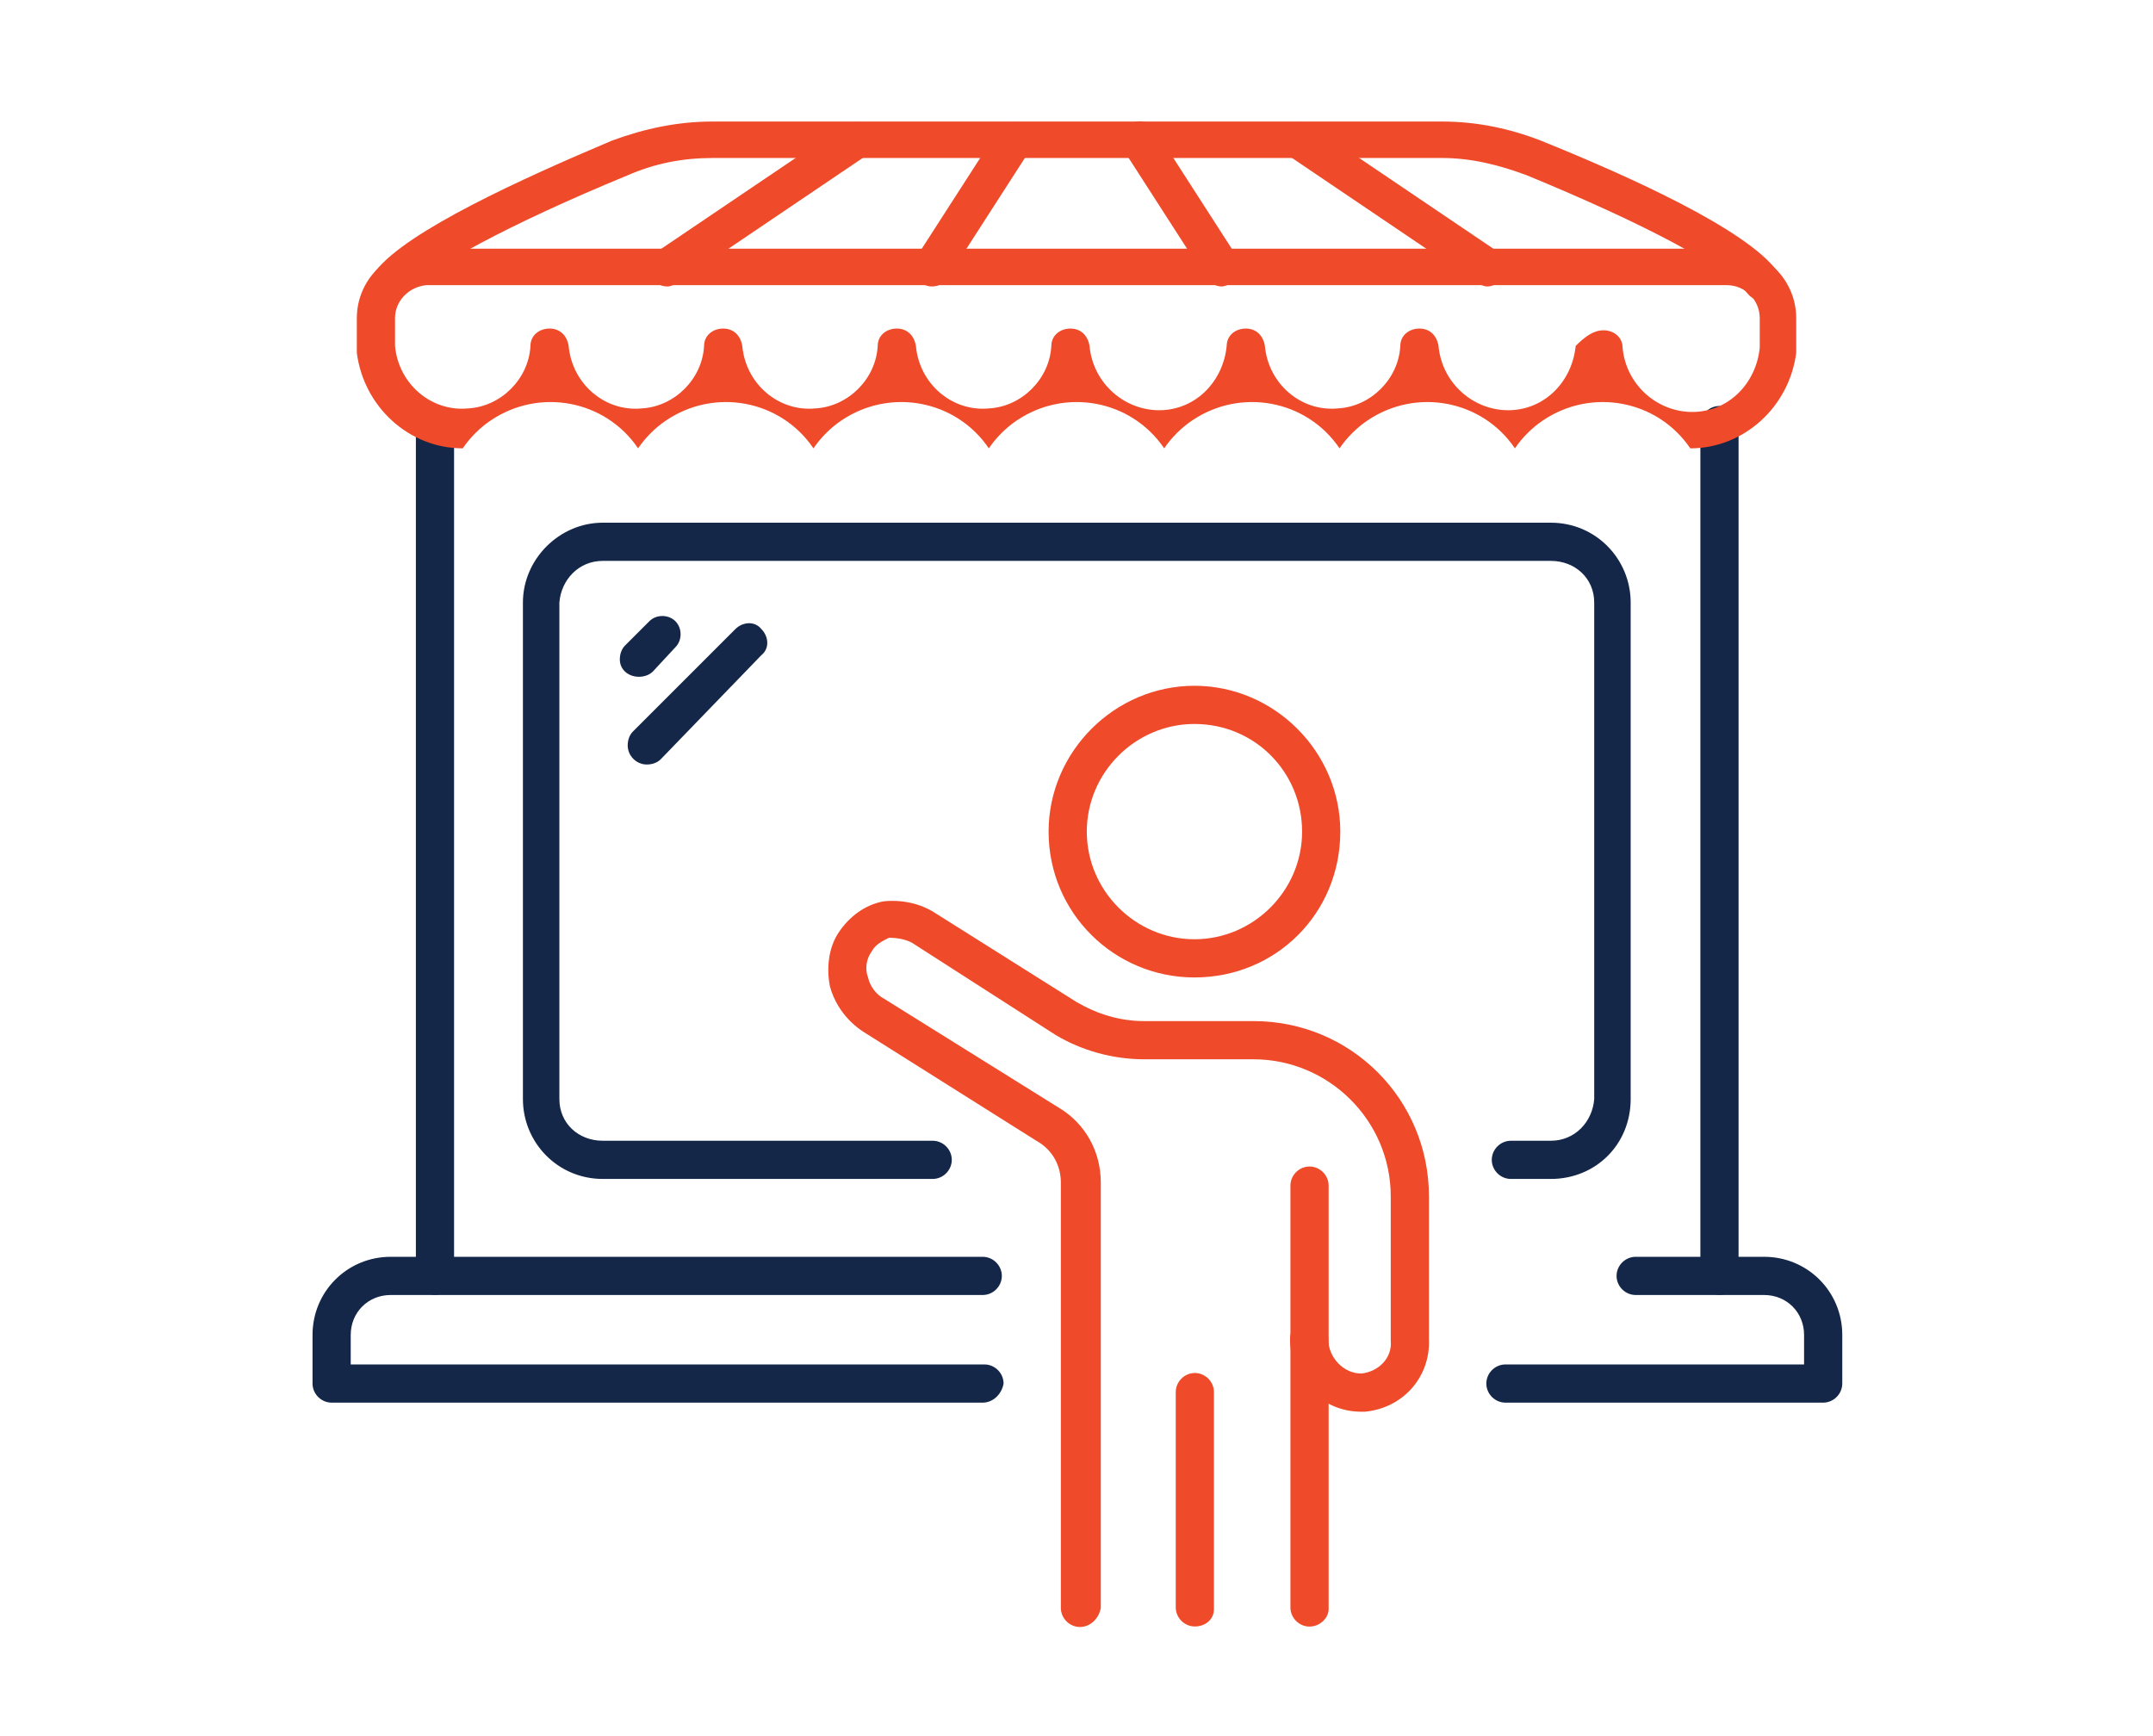
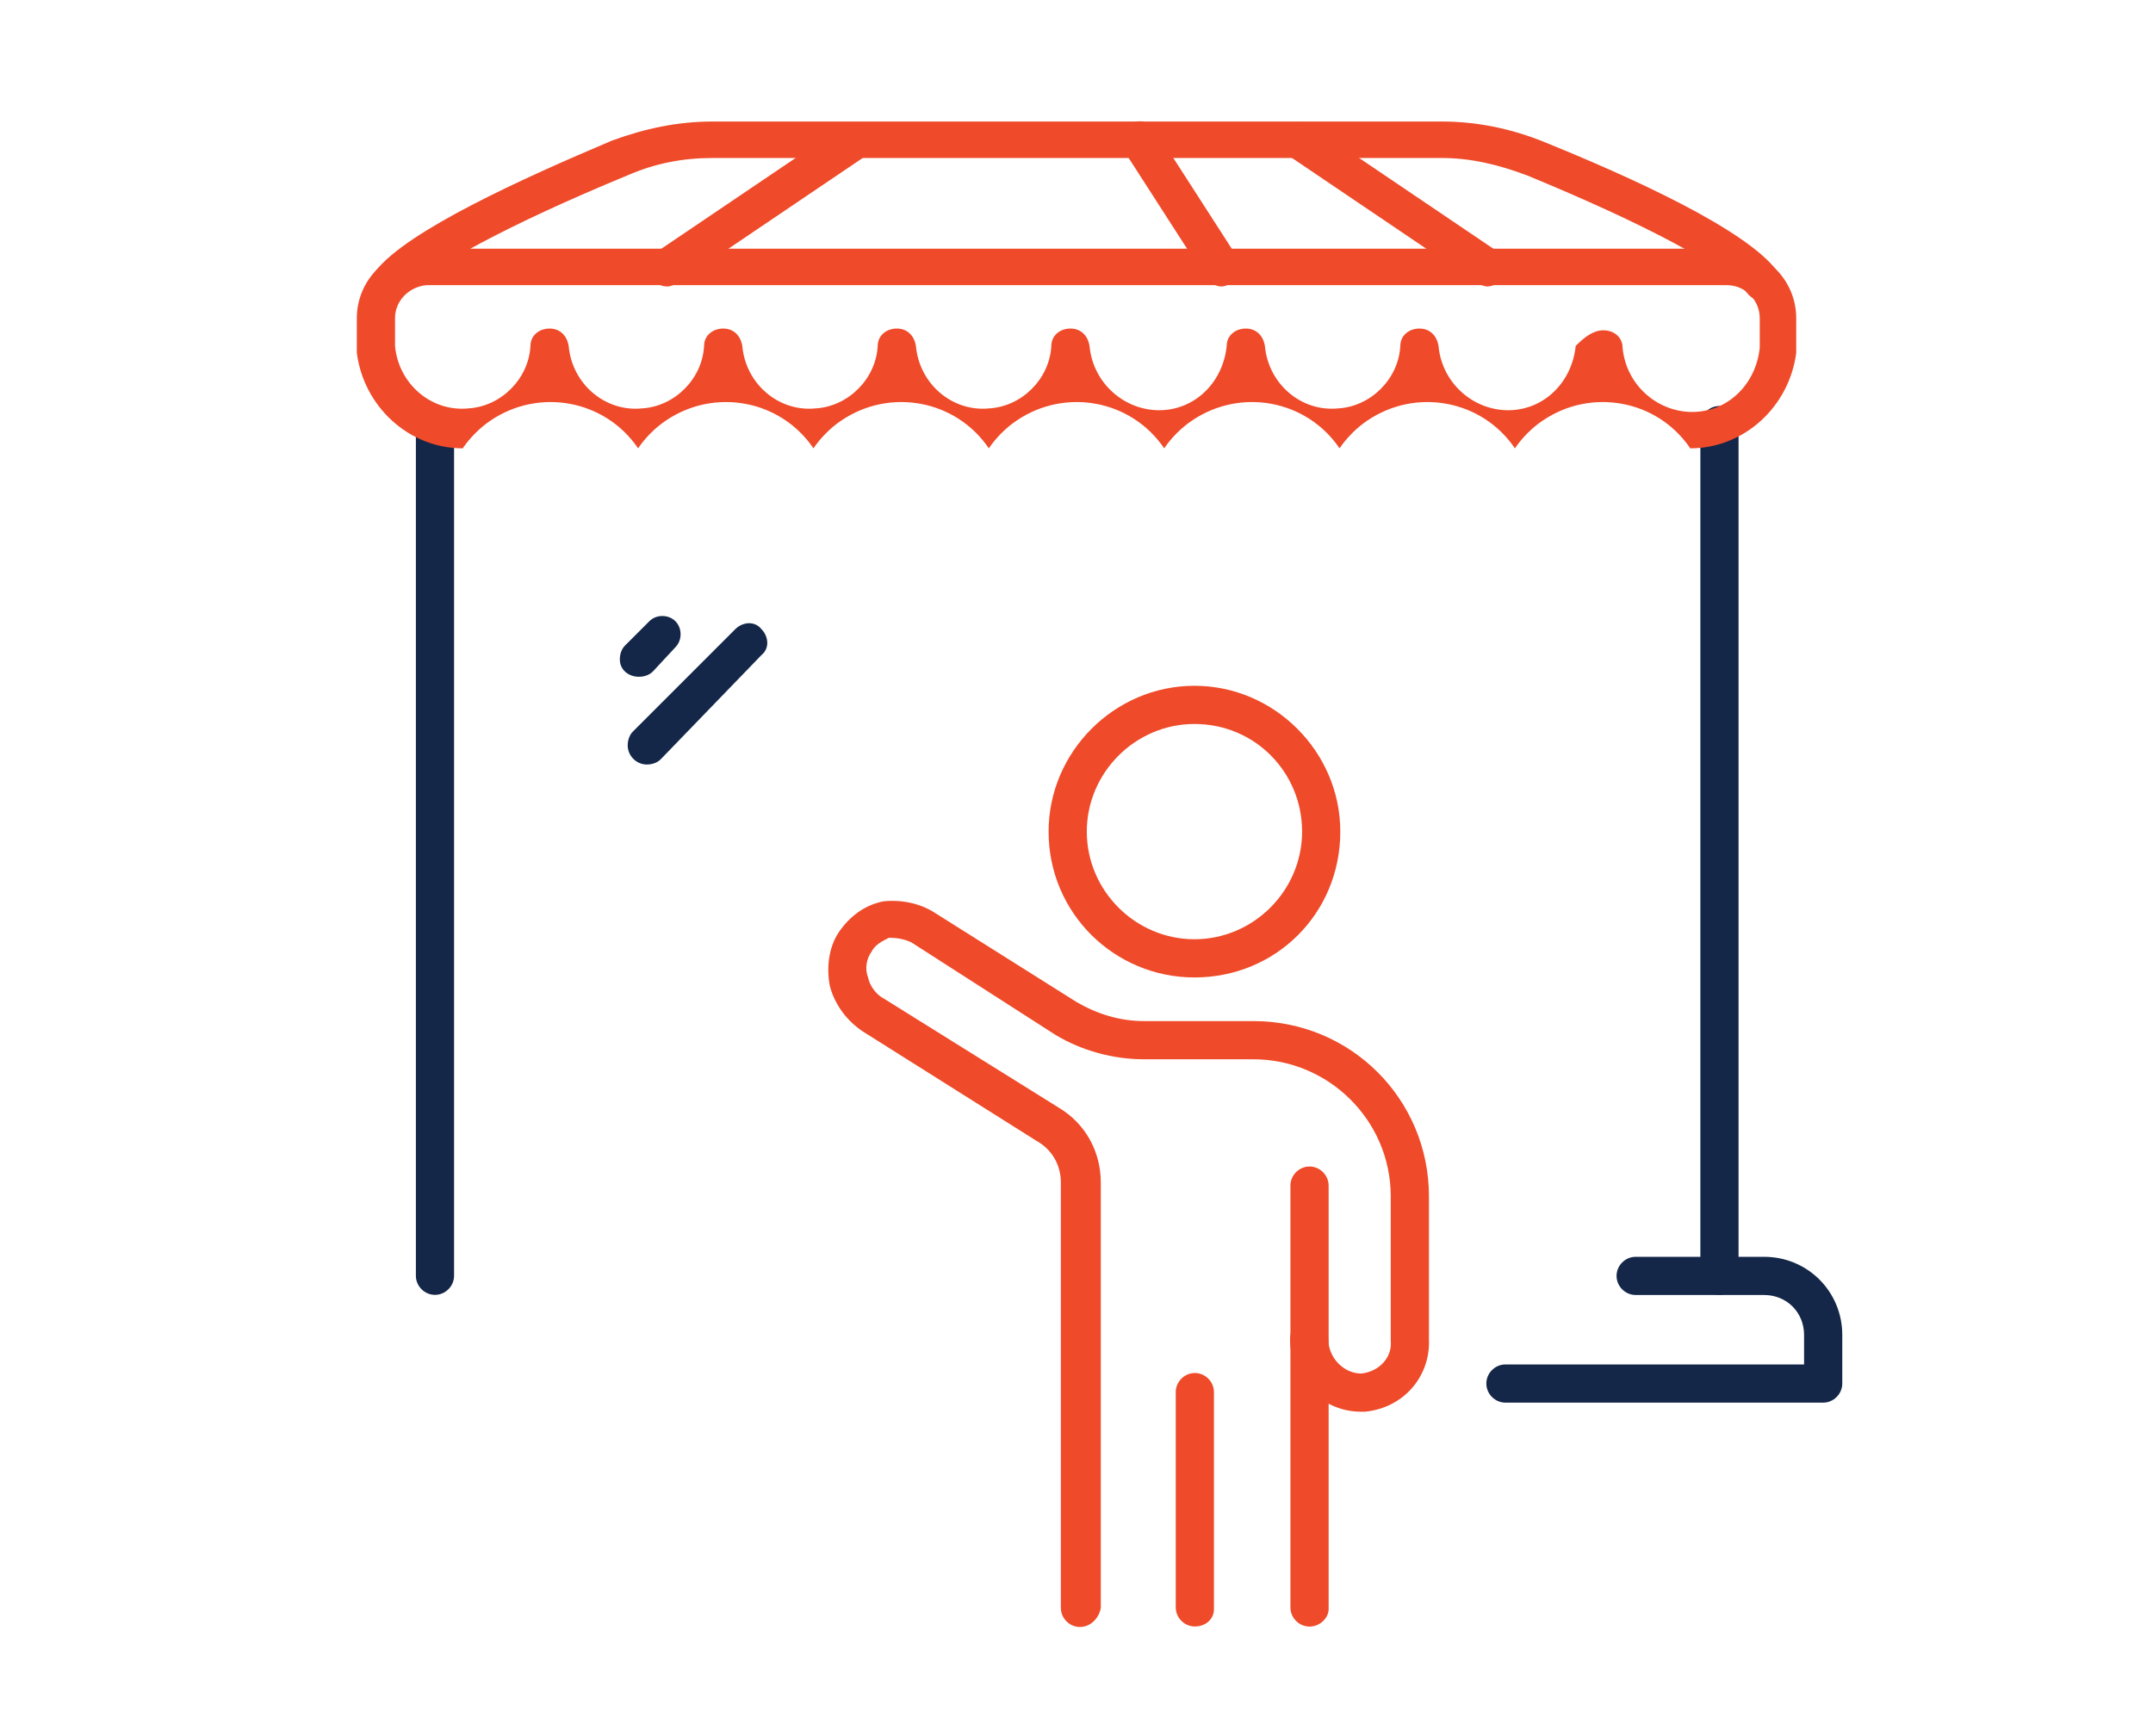
<svg xmlns="http://www.w3.org/2000/svg" version="1.1" id="Layer_1" x="0px" y="0px" viewBox="0 0 124 100" style="enable-background:new 0 0 124 100;" xml:space="preserve">
  <style type="text/css">
	.st0{fill:#EF4A29;}
	.st1{fill:#142749;}
</style>
  <g id="our-offerings-5">
    <g id="Group_888" transform="translate(18 7)">
      <g id="Group_755" transform="translate(42.393 32.501)">
        <g id="Group_754" transform="translate(0)">
          <path id="Path_1230" class="st0" d="M8.4,16.8C3.8,16.8,0,13.1,0,8.4C0,3.8,3.8,0,8.4,0c4.6,0,8.4,3.8,8.4,8.4      C16.8,13.1,13.1,16.8,8.4,16.8z M8.4,2.2C5,2.2,2.2,5,2.2,8.4c0,3.4,2.8,6.2,6.2,6.2c3.4,0,6.2-2.8,6.2-6.2c0,0,0,0,0,0      C14.6,5,11.9,2.2,8.4,2.2z" />
        </g>
      </g>
      <g id="Group_756" transform="translate(56.321 60.191)">
        <path id="Path_1231" class="st0" d="M1.1,26.5C0.5,26.5,0,26,0,25.4c0,0,0,0,0,0V1.1C0,0.5,0.5,0,1.1,0s1.1,0.5,1.1,1.1v24.4     C2.2,26,1.7,26.5,1.1,26.5z" />
      </g>
      <g id="Group_757" transform="translate(49.716 72.085)">
        <path id="Path_1232" class="st0" d="M1.1,14.6c-0.6,0-1.1-0.5-1.1-1.1V1.1C0,0.5,0.5,0,1.1,0s1.1,0.5,1.1,1.1v12.5     C2.2,14.2,1.7,14.6,1.1,14.6C1.1,14.6,1.1,14.6,1.1,14.6z" />
      </g>
      <g id="Group_758" transform="translate(5.952 16.384)">
        <path id="Path_1233" class="st1" d="M1.1,51.2c-0.6,0-1.1-0.5-1.1-1.1c0,0,0,0,0,0v-49C0,0.5,0.5,0,1.1,0s1.1,0.5,1.1,1.1v49     C2.2,50.7,1.7,51.2,1.1,51.2z" />
      </g>
      <g id="Group_759" transform="translate(79.931 16.384)">
        <path id="Path_1234" class="st1" d="M1.1,51.2c-0.6,0-1.1-0.5-1.1-1.1v-49C0,0.5,0.5,0,1.1,0s1.1,0.5,1.1,1.1v49     C2.2,50.7,1.7,51.2,1.1,51.2z" />
      </g>
      <g id="Group_760" transform="translate(12.117 23.107)">
-         <path id="Path_1235" class="st1" d="M59.2,37.8h-2.3c-0.6,0-1.1-0.5-1.1-1.1c0-0.6,0.5-1.1,1.1-1.1c0,0,0,0,0,0h2.3     c1.4,0,2.4-1.1,2.5-2.4V4.6c0-1.4-1.1-2.4-2.5-2.4H4.6c-1.4,0-2.4,1.1-2.5,2.4v28.6c0,1.4,1.1,2.4,2.5,2.4h19     c0.6,0,1.1,0.5,1.1,1.1c0,0.6-0.5,1.1-1.1,1.1h-19c-2.6,0-4.6-2.1-4.6-4.6V4.6C0,2.1,2.1,0,4.6,0h54.6c2.6,0,4.6,2.1,4.6,4.6     v28.6C63.8,35.8,61.8,37.8,59.2,37.8z" />
-       </g>
+         </g>
      <g id="Group_761" transform="translate(2.551 7.325)">
        <path id="Path_1236" class="st0" d="M76.8,11.5c-1.9-2.8-5.7-3.5-8.5-1.6c-0.6,0.4-1.2,1-1.6,1.6C64.8,8.7,61,8,58.2,9.9     c-0.6,0.4-1.2,1-1.6,1.6c-1.9-2.8-5.7-3.5-8.5-1.6c-0.6,0.4-1.2,1-1.6,1.6C44.6,8.7,40.8,8,38,9.9c-0.6,0.4-1.2,1-1.6,1.6     c-1.9-2.8-5.7-3.5-8.5-1.6c-0.6,0.4-1.2,1-1.6,1.6c-1.9-2.8-5.7-3.5-8.5-1.6c-0.6,0.4-1.2,1-1.6,1.6C14.3,8.7,10.5,8,7.7,9.9     c-0.6,0.4-1.2,1-1.6,1.6C3,11.5,0.4,9.1,0,6c0-0.1,0-0.2,0-0.3V4c0-2.2,1.8-4,4-4h74.9c2.2,0,4,1.8,4,4v1.7c0,0.1,0,0.2,0,0.3     C82.5,9.1,79.9,11.5,76.8,11.5z M71.8,4.7L71.8,4.7c0.6,0,1.1,0.4,1.1,1c0.2,2.2,2.1,3.8,4.2,3.7c2-0.1,3.5-1.7,3.7-3.7     c0,0,0-0.1,0-0.1V4c0-1-0.8-1.9-1.9-1.9H4C3,2.2,2.2,3,2.2,4v1.5c0,0,0,0.1,0,0.1c0.2,2.2,2.1,3.8,4.2,3.6     c1.9-0.1,3.5-1.7,3.6-3.6c0-0.6,0.5-1,1.1-1h0c0.6,0,1,0.4,1.1,1c0.2,2.2,2.1,3.8,4.2,3.6c1.9-0.1,3.5-1.7,3.6-3.6     c0-0.6,0.5-1,1.1-1h0c0.6,0,1,0.4,1.1,1c0.2,2.2,2.1,3.8,4.2,3.6c1.9-0.1,3.5-1.7,3.6-3.6c0-0.6,0.5-1,1.1-1h0c0.6,0,1,0.4,1.1,1     c0.2,2.2,2.1,3.8,4.2,3.6c1.9-0.1,3.5-1.7,3.6-3.6c0-0.6,0.5-1,1.1-1h0c0.6,0,1,0.4,1.1,1c0.2,2.2,2.1,3.8,4.2,3.7     c2-0.1,3.5-1.7,3.7-3.7c0-0.6,0.5-1,1.1-1h0c0.6,0,1,0.4,1.1,1c0.2,2.2,2.1,3.8,4.2,3.6c1.9-0.1,3.5-1.7,3.6-3.6     c0-0.6,0.5-1,1.1-1h0c0.6,0,1,0.4,1.1,1c0.2,2.2,2.1,3.8,4.2,3.7c2-0.1,3.5-1.7,3.7-3.7C70.7,5.1,71.2,4.7,71.8,4.7L71.8,4.7z      M81.9,5.7L81.9,5.7z" />
      </g>
      <g id="Group_762" transform="translate(0 65.392)">
-         <path id="Path_1237" class="st1" d="M38.6,8.4H1.1C0.5,8.4,0,7.9,0,7.3c0,0,0,0,0,0V4.5C0,2,2,0,4.5,0h34.1     c0.6,0,1.1,0.5,1.1,1.1c0,0.6-0.5,1.1-1.1,1.1c0,0,0,0,0,0H4.5c-1.3,0-2.3,1-2.3,2.3v1.7h36.5c0.6,0,1.1,0.5,1.1,1.1     C39.7,7.9,39.2,8.4,38.6,8.4C38.6,8.4,38.6,8.4,38.6,8.4L38.6,8.4z" />
-       </g>
+         </g>
      <g id="Group_763" transform="translate(67.604 65.392)">
        <path id="Path_1238" class="st1" d="M19.4,8.4H1.1C0.5,8.4,0,7.9,0,7.3c0-0.6,0.5-1.1,1.1-1.1h17.2V4.5c0-1.3-1-2.3-2.3-2.3H8.6     C8,2.2,7.5,1.7,7.5,1.1C7.5,0.5,8,0,8.6,0c0,0,0,0,0,0H16c2.5,0,4.5,2,4.5,4.5v2.8C20.5,7.9,20,8.4,19.4,8.4z" />
      </g>
      <g id="Group_764" transform="translate(17.698 28.482)">
        <path id="Path_1239" class="st1" d="M1.1,3.5C0.5,3.5,0,3.1,0,2.5c0-0.3,0.1-0.6,0.3-0.8l1.4-1.4c0.4-0.4,1.1-0.4,1.5,0     c0.4,0.4,0.4,1.1,0,1.5L1.9,3.2C1.7,3.4,1.4,3.5,1.1,3.5z" />
      </g>
      <g id="Group_765" transform="translate(18.152 28.936)">
        <path id="Path_1240" class="st1" d="M1.1,8.1C0.5,8.1,0,7.6,0,7c0-0.3,0.1-0.6,0.3-0.8l5.9-5.9c0.4-0.4,1.1-0.5,1.5,0     c0.4,0.4,0.5,1.1,0,1.5c0,0,0,0,0,0L1.9,7.8C1.7,8,1.4,8.1,1.1,8.1z" />
      </g>
      <g id="Group_766" transform="translate(3.443 0)">
        <path id="Path_1241" class="st0" d="M1.1,10.3C0.5,10.3,0,9.9,0,9.3C0,9,0.1,8.8,0.2,8.6c1.8-2.3,8.4-5.3,13.6-7.5     C15.7,0.4,17.6,0,19.6,0h42c2,0,3.9,0.4,5.7,1.1c5.2,2.1,11.8,5.1,13.6,7.5c0.4,0.5,0.3,1.2-0.2,1.5c-0.5,0.3-1.1,0.3-1.5-0.2     c-1.2-1.5-5.9-4-12.7-6.8c-1.6-0.6-3.2-1-4.9-1h-42c-1.7,0-3.3,0.3-4.9,1C7.9,5.9,3.1,8.5,1.9,9.9C1.7,10.2,1.4,10.3,1.1,10.3z" />
      </g>
      <g id="Group_767" transform="translate(19.333 0)">
        <path id="Path_1242" class="st0" d="M1.1,9.5C0.5,9.5,0,9,0,8.4c0-0.4,0.2-0.7,0.5-0.9l10.8-7.3c0.5-0.3,1.2-0.2,1.5,0.3     c0,0,0,0,0,0C13.1,1,13,1.6,12.5,2L1.7,9.3C1.5,9.4,1.3,9.5,1.1,9.5z" />
      </g>
      <g id="Group_768" transform="translate(34.583 0)">
-         <path id="Path_1243" class="st0" d="M1.1,9.5C0.5,9.5,0,9,0,8.4C0,8.2,0.1,8,0.2,7.8l4.7-7.3c0.3-0.5,1-0.6,1.5-0.3     c0.5,0.3,0.6,1,0.3,1.5L2,9C1.8,9.3,1.5,9.5,1.1,9.5z" />
-       </g>
+         </g>
      <g id="Group_769" transform="translate(55.766 0)">
        <path id="Path_1244" class="st0" d="M11.9,9.5c-0.2,0-0.4-0.1-0.6-0.2L0.5,2C0,1.6-0.1,1,0.2,0.5c0,0,0,0,0,0     c0.3-0.5,1-0.6,1.5-0.3c0,0,0,0,0,0l10.8,7.3c0.5,0.3,0.6,1,0.3,1.5C12.6,9.3,12.2,9.5,11.9,9.5L11.9,9.5z" />
      </g>
      <g id="Group_770" transform="translate(46.547 0)">
        <path id="Path_1245" class="st0" d="M5.8,9.5C5.5,9.5,5.1,9.3,4.9,9L0.2,1.7C-0.1,1.2,0,0.5,0.5,0.2C1-0.2,1.7,0,2,0.5     c0,0,0,0,0,0l4.7,7.3C7.1,8.3,6.9,9,6.4,9.3C6.2,9.4,6,9.5,5.8,9.5L5.8,9.5z" />
      </g>
      <g id="Group_771" transform="translate(29.699 44.915)">
        <path id="Path_1246" class="st0" d="M14.5,41.8c-0.6,0-1.1-0.5-1.1-1.1V16.2c0-1-0.5-1.9-1.4-2.4L2,7.5C1.1,6.9,0.4,6,0.1,4.9     C-0.1,3.9,0,2.7,0.6,1.8C1.2,0.9,2.1,0.2,3.2,0c1-0.1,2.1,0.1,3,0.7l8.1,5.1c1.2,0.7,2.5,1.1,3.9,1.1h6.3     c5.6,0,10.1,4.5,10.1,10.1v8.2c0.1,2.2-1.5,4-3.7,4.2c-0.1,0-0.1,0-0.2,0c-2.3,0-4.1-1.9-4.1-4.2c0-0.6,0.5-1.1,1.1-1.1     c0.6,0,1.1,0.5,1.1,1.1c0,0,0,0,0,0c0,1.1,0.9,2,1.9,2c1-0.1,1.8-0.9,1.7-1.9c0,0,0-0.1,0-0.1V17c0-4.4-3.6-7.9-7.9-7.9h-6.3     c-1.8,0-3.6-0.5-5.1-1.4L5,2.5c-0.4-0.3-1-0.4-1.5-0.4C3.1,2.3,2.7,2.5,2.5,2.9c-0.3,0.4-0.4,1-0.2,1.5c0.1,0.5,0.5,1,0.9,1.2     l10.1,6.3c1.5,0.9,2.4,2.5,2.4,4.3v9.3c0,0,0,0,0,0v15.2C15.6,41.3,15.1,41.8,14.5,41.8z" />
      </g>
    </g>
  </g>
</svg>